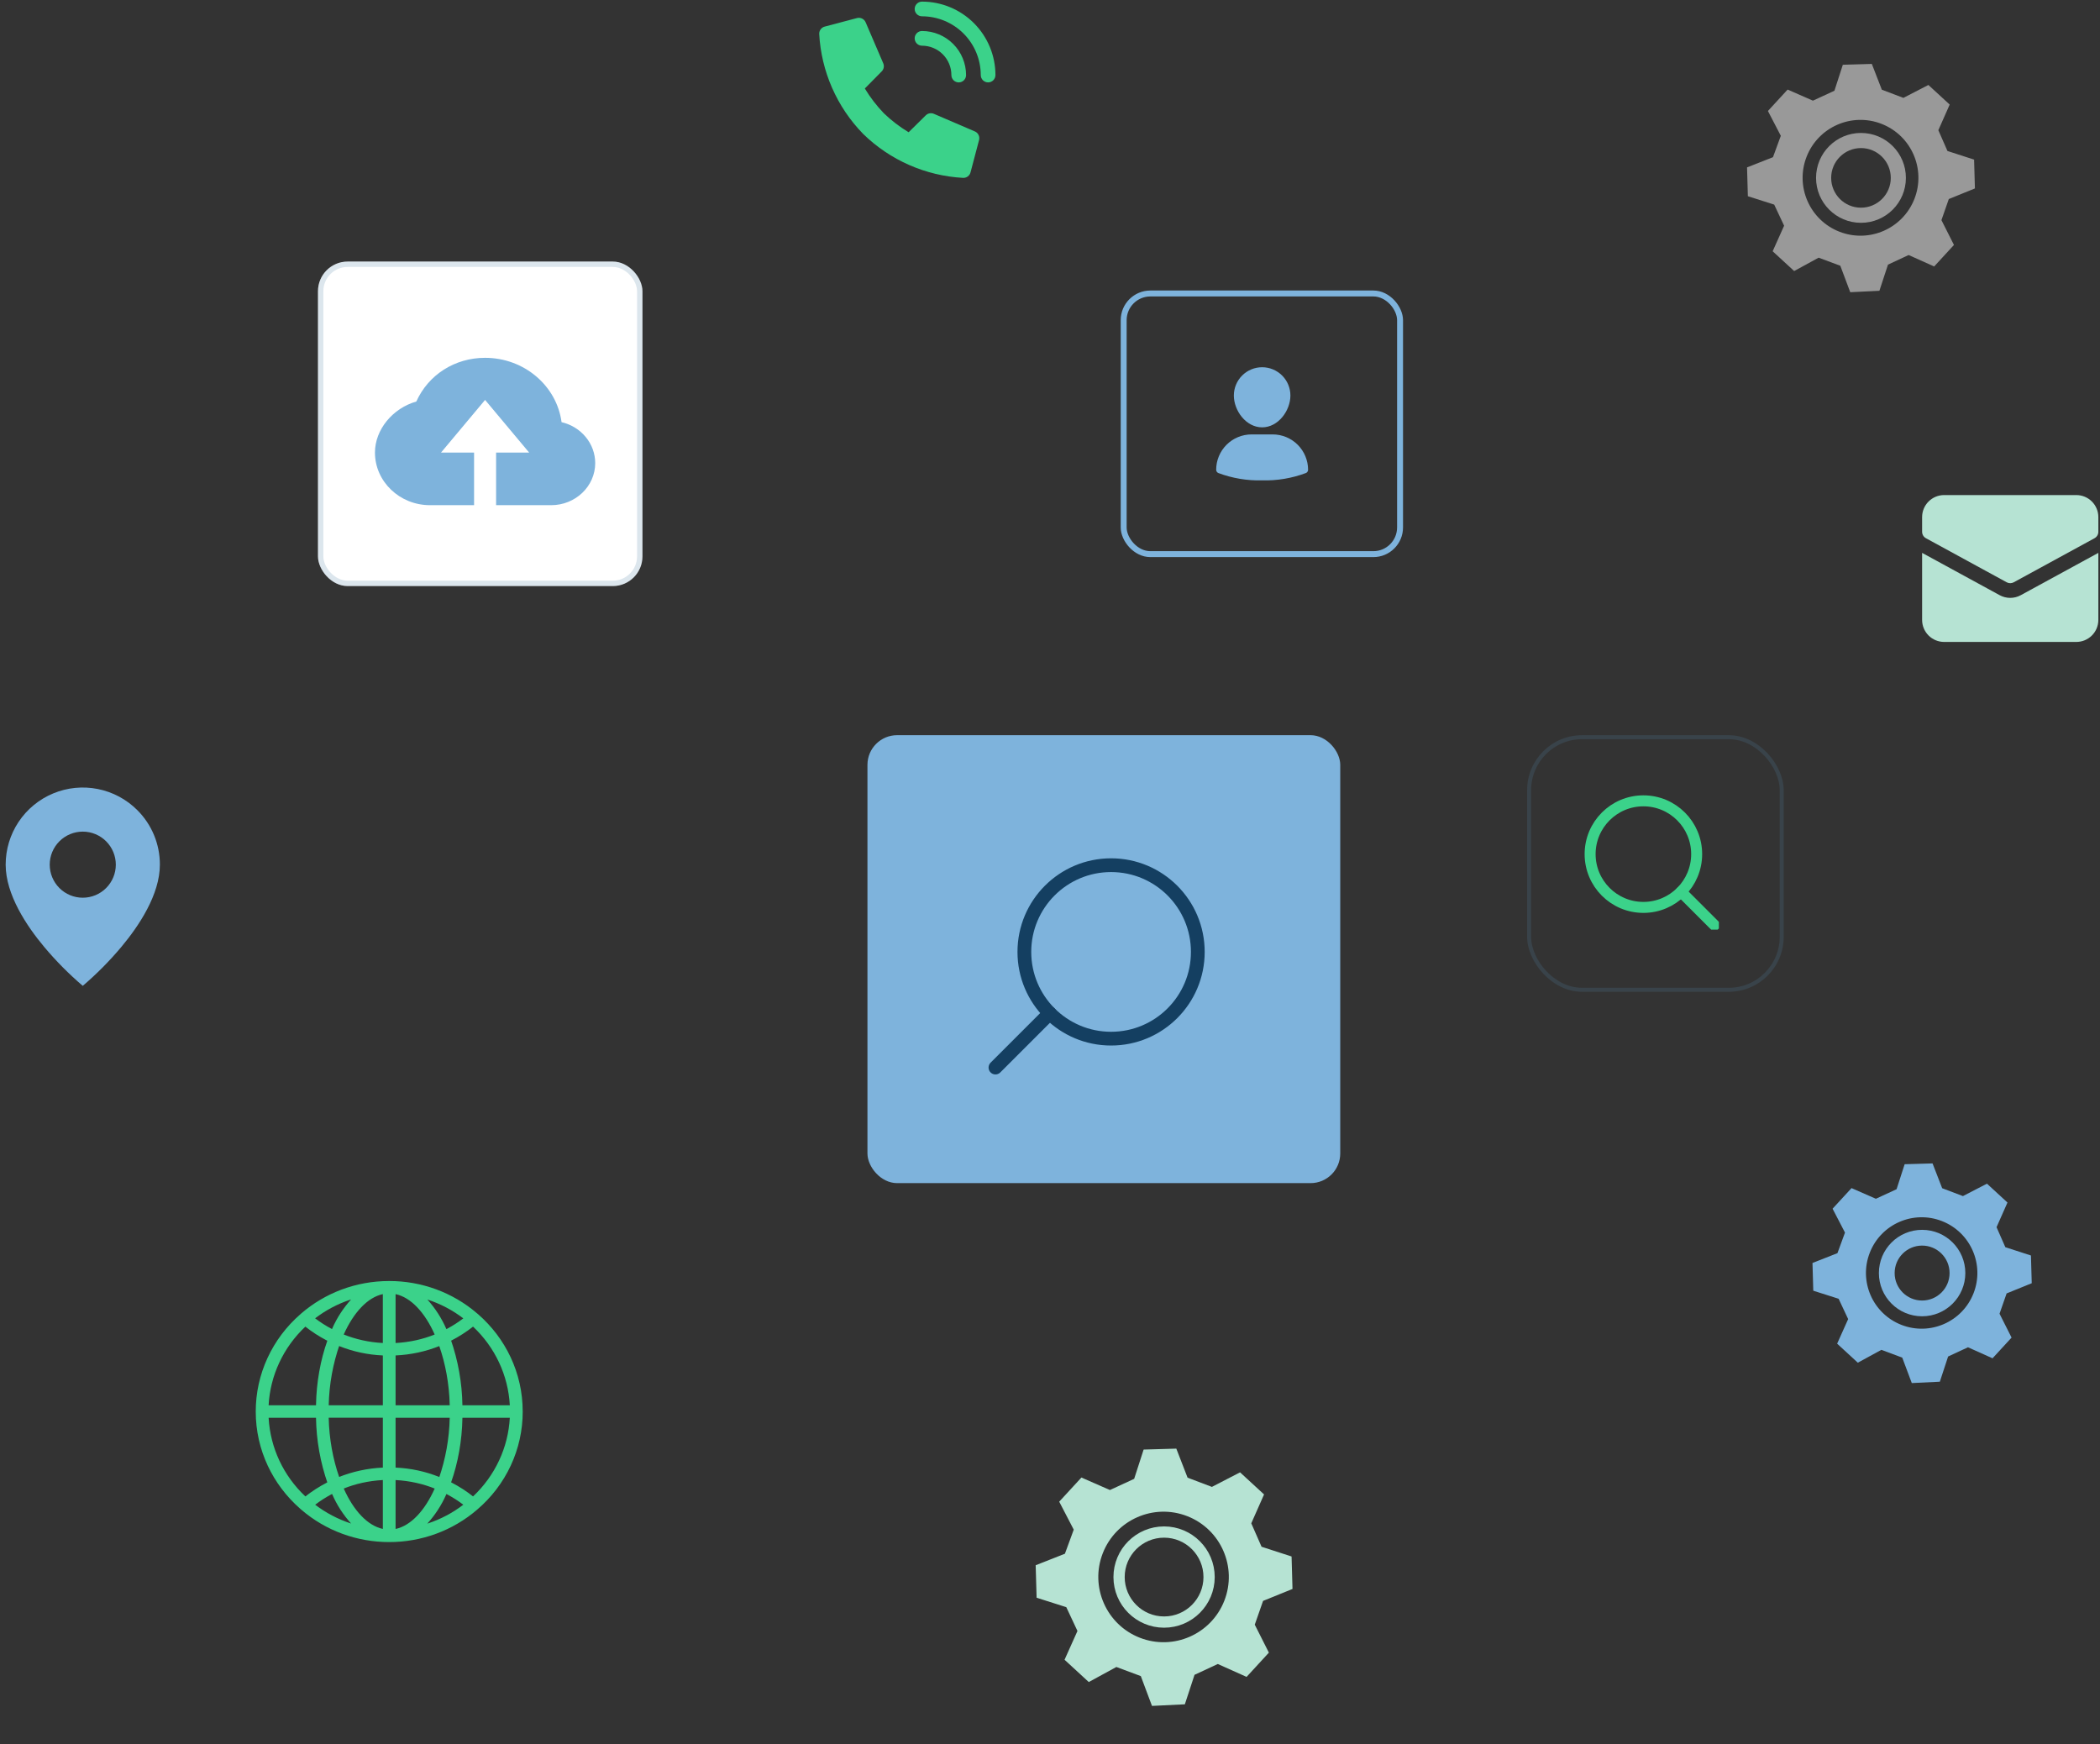
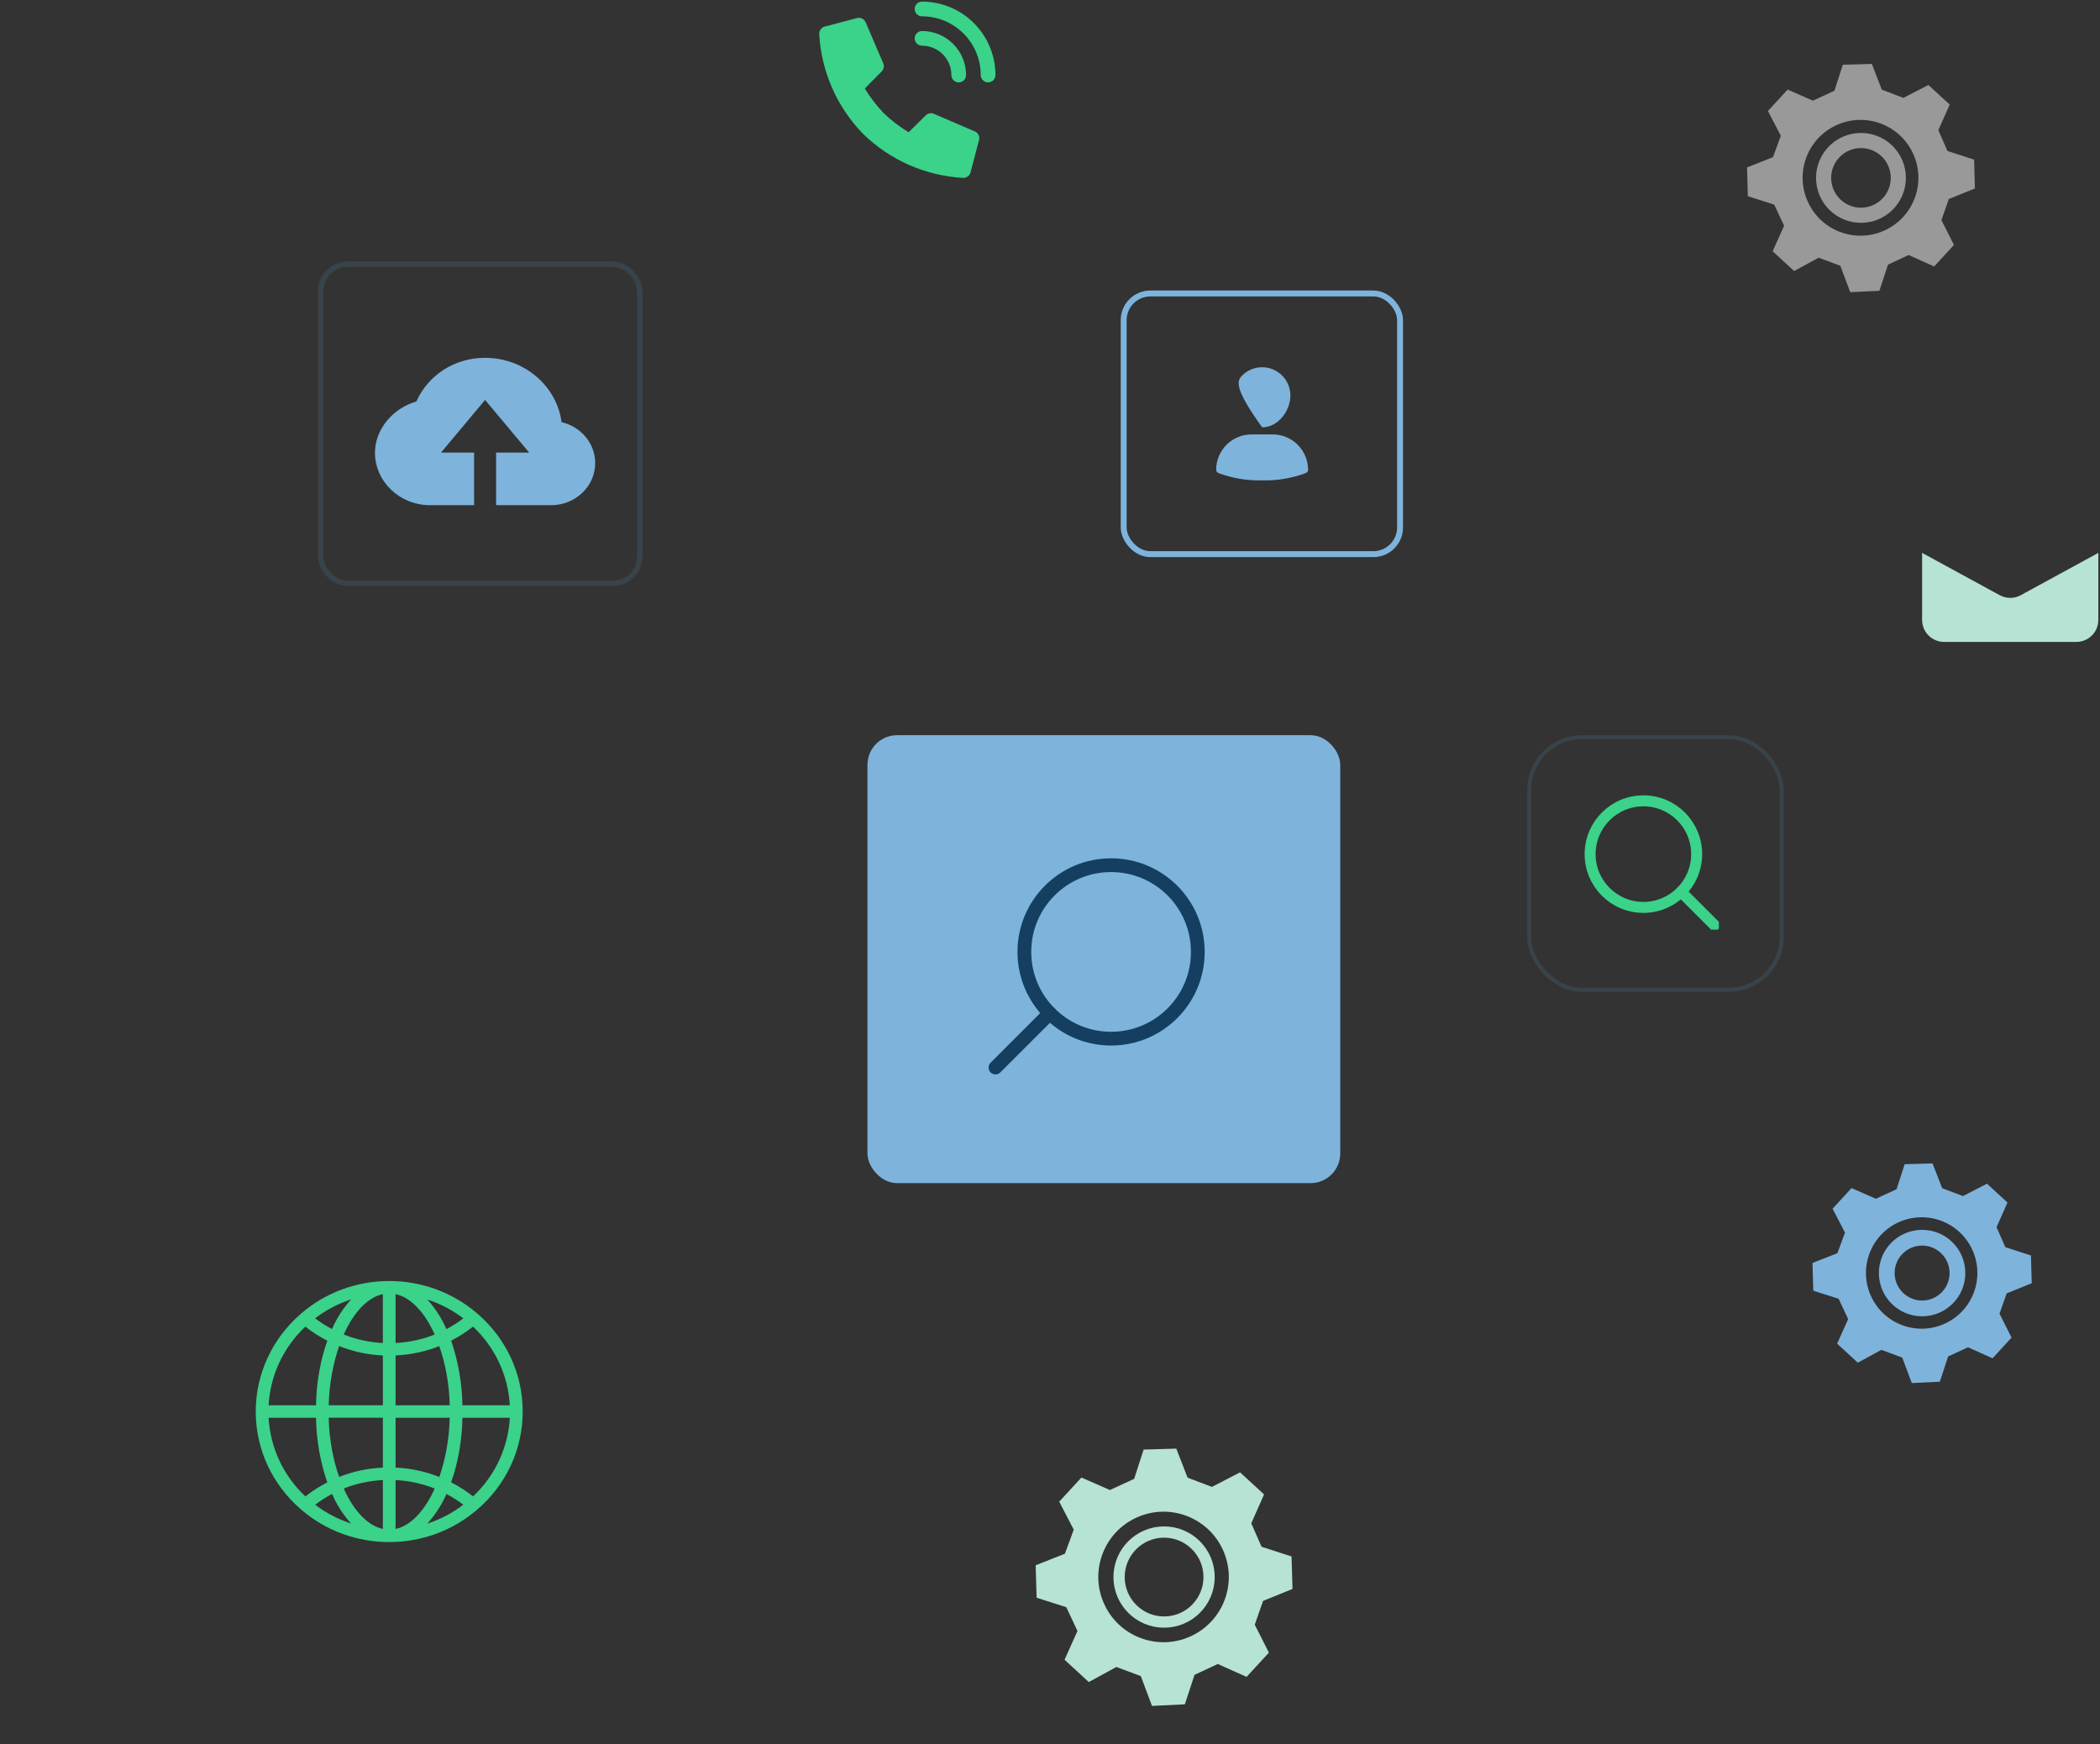
<svg xmlns="http://www.w3.org/2000/svg" width="354" height="294" viewBox="0 0 354 294" fill="none">
  <rect x="0" y="0" width="354" height="294" fill="#333333" stroke="none" />
  <path d="M164.338 22.154L157.418 19.183C157.191 19.085 156.94 19.058 156.697 19.105C156.455 19.151 156.232 19.27 156.057 19.444L153.168 22.291C151.659 21.384 150.257 20.31 148.989 19.089C147.769 17.821 146.695 16.422 145.785 14.917L148.632 12.033C148.806 11.858 148.923 11.634 148.969 11.392C149.015 11.149 148.987 10.898 148.89 10.671L145.919 3.752C145.802 3.48 145.592 3.259 145.326 3.129C145.06 2.999 144.757 2.968 144.47 3.043L139.024 4.482C138.752 4.552 138.511 4.713 138.343 4.938C138.174 5.163 138.087 5.439 138.096 5.72C138.442 12.05 141.075 18.039 145.504 22.575C150.041 27.006 156.033 29.638 162.365 29.982C162.646 29.991 162.921 29.904 163.146 29.735C163.371 29.567 163.532 29.327 163.603 29.055L165.041 23.608C165.117 23.322 165.088 23.017 164.959 22.75C164.83 22.483 164.61 22.272 164.338 22.154Z" fill="#3BD28A" />
  <path d="M160.377 12.653C160.377 12.981 160.507 13.296 160.739 13.528C160.971 13.761 161.286 13.891 161.615 13.891C161.943 13.891 162.258 13.761 162.49 13.528C162.722 13.296 162.852 12.981 162.852 12.653C162.85 10.684 162.067 8.796 160.675 7.404C159.282 6.011 157.395 5.228 155.425 5.226C155.097 5.226 154.782 5.356 154.55 5.589C154.318 5.821 154.188 6.136 154.188 6.464C154.188 6.792 154.318 7.107 154.55 7.339C154.782 7.571 155.097 7.702 155.425 7.702C156.739 7.702 157.998 8.223 158.926 9.152C159.855 10.081 160.377 11.34 160.377 12.653Z" fill="#3BD28A" />
  <path d="M155.426 0.272C155.098 0.272 154.783 0.403 154.551 0.635C154.318 0.867 154.188 1.182 154.188 1.51C154.188 1.839 154.318 2.153 154.551 2.386C154.783 2.618 155.098 2.748 155.426 2.748C158.051 2.751 160.568 3.795 162.425 5.652C164.281 7.508 165.326 10.025 165.329 12.651C165.329 12.979 165.459 13.294 165.691 13.526C165.923 13.758 166.238 13.889 166.566 13.889C166.895 13.889 167.21 13.758 167.442 13.526C167.674 13.294 167.804 12.979 167.804 12.651C167.801 9.369 166.495 6.223 164.175 3.902C161.854 1.581 158.708 0.276 155.426 0.272V0.272Z" fill="#3BD28A" />
  <g clip-path="url(#clip0_2797_1003)">
    <path d="M340.644 100.322C340.099 100.62 339.487 100.776 338.866 100.776C338.244 100.776 337.632 100.62 337.087 100.322L324.013 93.19V104.489C324.013 105.474 324.404 106.418 325.1 107.115C325.797 107.811 326.741 108.202 327.726 108.202H350.007C350.992 108.202 351.937 107.811 352.633 107.115C353.33 106.418 353.721 105.474 353.721 104.489V93.19L340.644 100.322Z" fill="#B6E3D3" />
-     <path d="M338.867 98.3C338.66 98.3 338.457 98.248 338.275 98.149L324.659 90.722C324.463 90.615 324.3 90.458 324.187 90.267C324.073 90.076 324.013 89.858 324.013 89.635V87.159C324.013 86.174 324.404 85.23 325.1 84.534C325.797 83.837 326.741 83.446 327.726 83.446H350.007C350.992 83.446 351.937 83.837 352.633 84.534C353.33 85.23 353.721 86.174 353.721 87.159V89.635C353.721 89.858 353.661 90.076 353.547 90.267C353.433 90.458 353.27 90.615 353.075 90.722L339.458 98.149C339.277 98.248 339.074 98.3 338.867 98.3Z" fill="#B6E3D3" />
  </g>
-   <path d="M13.952 166.169C11.607 164.169 9.433 161.976 7.454 159.613C4.483 156.065 0.955 150.781 0.955 145.745C0.954 143.173 1.715 140.659 3.143 138.52C4.572 136.382 6.602 134.715 8.978 133.731C11.354 132.746 13.968 132.489 16.491 132.992C19.013 133.494 21.329 134.733 23.147 136.552C24.357 137.757 25.316 139.19 25.969 140.768C26.622 142.346 26.955 144.037 26.95 145.745C26.95 150.781 23.422 156.065 20.451 159.613C18.471 161.976 16.297 164.169 13.952 166.169ZM13.952 140.175C12.475 140.175 11.058 140.762 10.013 141.806C8.969 142.851 8.382 144.268 8.382 145.745C8.382 147.222 8.969 148.639 10.013 149.684C11.058 150.728 12.475 151.315 13.952 151.315C15.43 151.315 16.846 150.728 17.891 149.684C18.936 148.639 19.523 147.222 19.523 145.745C19.523 144.268 18.936 142.851 17.891 141.806C16.846 140.762 15.43 140.175 13.952 140.175Z" fill="#7EB3DC" />
-   <rect x="53.602" y="44.088" width="54.695" height="54.695" rx="5" fill="white" />
  <rect x="54.055" y="44.541" width="53.788" height="53.788" rx="4.547" stroke="#5082A8" stroke-opacity="0.2" stroke-width="0.907" />
  <path d="M94.663 71.157C93.852 65.05 88.381 60.313 81.772 60.313C76.655 60.313 72.211 63.171 70.181 67.676C66.194 68.815 63.207 72.413 63.207 76.281C63.207 81.172 67.371 85.152 72.489 85.152H92.911C97.006 85.152 100.337 81.969 100.337 78.055C100.334 76.465 99.773 74.921 98.745 73.671C97.717 72.42 96.28 71.535 94.663 71.157ZM83.628 76.281V85.152H79.915V76.281H74.346L81.772 67.41L89.198 76.281H83.628Z" fill="#7EB3DC" />
  <circle cx="324.012" cy="214.582" r="5.958" stroke="#7EB3DC" stroke-width="2.656" />
  <path fill-rule="evenodd" clip-rule="evenodd" d="M321.069 196.236L319.708 200.449L316.219 202.059L312.116 200.261L308.921 203.734L311.012 207.758L309.741 211.226L305.534 212.882L305.667 217.555L309.939 218.915L311.547 222.34L309.689 226.483L313.175 229.69L317.147 227.523L320.664 228.835L322.273 233.124L327.002 232.894L328.395 228.649L331.745 227.092L335.885 228.949L339.094 225.459L337.064 221.434L338.259 218.013L342.493 216.294L342.36 211.621L338.041 210.221L336.561 206.849L338.402 202.693L334.947 199.514L330.895 201.608L327.394 200.28L325.773 196.101L321.069 196.236ZM332.683 217.987C330.794 222.817 325.348 225.201 320.519 223.313C315.689 221.424 313.305 215.978 315.193 211.148C317.082 206.319 322.528 203.934 327.358 205.823C332.187 207.711 334.572 213.158 332.683 217.987Z" fill="#7EB3DC" />
  <rect x="189.42" y="49.468" width="46.589" height="43.935" rx="4.5" stroke="#7EB3DC" />
  <g clip-path="url(#clip1_2797_1003)">
    <path d="M212.759 80.97C210.237 81.036 207.727 80.614 205.366 79.727C205.26 79.68 205.171 79.603 205.108 79.507C205.045 79.41 205.012 79.297 205.012 79.182C205.013 77.602 205.642 76.087 206.759 74.97C207.876 73.853 209.391 73.224 210.971 73.223H214.546C216.126 73.224 217.641 73.853 218.758 74.97C219.875 76.087 220.504 77.602 220.506 79.182C220.506 79.297 220.472 79.41 220.409 79.507C220.347 79.603 220.257 79.68 220.152 79.727C217.791 80.614 215.28 81.036 212.759 80.97Z" fill="#7EB3DC" />
-     <path d="M212.759 72.031C210.03 72.031 207.992 69.2 207.992 66.668C207.992 65.403 208.494 64.191 209.388 63.297C210.282 62.403 211.495 61.9 212.759 61.9C214.023 61.9 215.236 62.403 216.13 63.297C217.024 64.191 217.526 65.403 217.526 66.668C217.526 69.2 215.488 72.031 212.759 72.031Z" fill="#7EB3DC" />
+     <path d="M212.759 72.031C207.992 65.403 208.494 64.191 209.388 63.297C210.282 62.403 211.495 61.9 212.759 61.9C214.023 61.9 215.236 62.403 216.13 63.297C217.024 64.191 217.526 65.403 217.526 66.668C217.526 69.2 215.488 72.031 212.759 72.031Z" fill="#7EB3DC" />
  </g>
  <circle cx="196.231" cy="265.822" r="7.587" stroke="#B6E3D3" stroke-width="1.896" />
  <path fill-rule="evenodd" clip-rule="evenodd" d="M192.783 244.332L191.188 249.267L187.102 251.153L182.296 249.047L178.553 253.116L181.002 257.829L179.514 261.89L174.586 263.83L174.742 269.305L179.746 270.897L181.629 274.909L179.453 279.761L183.536 283.518L188.189 280.98L192.308 282.516L194.193 287.541L199.732 287.271L201.364 282.299L205.288 280.476L210.138 282.651L213.896 278.562L211.518 273.847L212.918 269.84L217.878 267.828L217.722 262.353L212.663 260.713L210.929 256.763L213.085 251.896L209.038 248.171L204.292 250.625L200.191 249.07L198.293 244.174L192.783 244.332ZM206.387 269.811C204.175 275.468 197.795 278.261 192.138 276.049C186.481 273.837 183.688 267.457 185.9 261.8C188.112 256.143 194.492 253.35 200.149 255.562C205.806 257.774 208.599 264.154 206.387 269.811Z" fill="#B6E3D3" />
  <g opacity="0.5">
    <circle cx="313.707" cy="29.983" r="6.299" stroke="white" stroke-width="2.548" />
    <path fill-rule="evenodd" clip-rule="evenodd" d="M310.648 10.915L309.232 15.294L305.607 16.967L301.342 15.098L298.021 18.708L300.194 22.89L298.874 26.494L294.502 28.215L294.64 33.073L299.08 34.486L300.751 38.045L298.82 42.351L302.443 45.684L306.571 43.432L310.226 44.795L311.899 49.253L316.813 49.014L318.261 44.602L321.743 42.985L326.046 44.915L329.381 41.287L327.271 37.104L328.513 33.548L332.914 31.762L332.776 26.905L328.286 25.45L326.749 21.945L328.662 17.626L325.07 14.322L320.859 16.498L317.221 15.118L315.536 10.775L310.648 10.915ZM322.718 33.522C320.755 38.541 315.095 41.019 310.075 39.057C305.056 37.094 302.578 31.433 304.541 26.414C306.504 21.394 312.164 18.916 317.183 20.879C322.203 22.842 324.681 28.502 322.718 33.522Z" fill="white" />
  </g>
  <rect x="146.228" y="123.919" width="79.699" height="75.504" rx="5" fill="#7EB3DC" />
  <g clip-path="url(#clip2_2797_1003)">
    <path d="M187.297 175.071C179.223 175.071 172.678 168.525 172.678 160.451C172.678 152.377 179.223 145.832 187.297 145.832C195.372 145.832 201.917 152.377 201.917 160.451C201.917 168.525 195.372 175.071 187.297 175.071Z" stroke="#143F61" stroke-width="2.318" stroke-miterlimit="10" stroke-linecap="round" stroke-linejoin="round" />
    <path d="M167.804 179.944L176.961 170.787" stroke="#143F61" stroke-width="2.318" stroke-miterlimit="10" stroke-linecap="round" stroke-linejoin="round" />
  </g>
  <rect x="257.767" y="124.258" width="42.577" height="42.577" rx="8.921" stroke="#5082A8" stroke-opacity="0.2" stroke-width="0.676" />
  <g clip-path="url(#clip3_2797_1003)">
    <path d="M277.029 152.948C281.989 152.948 286.009 148.927 286.009 143.967C286.009 139.007 281.989 134.986 277.029 134.986C272.069 134.986 268.048 139.007 268.048 143.967C268.048 148.927 272.069 152.948 277.029 152.948Z" stroke="#3BD28A" stroke-width="1.852" stroke-miterlimit="10" stroke-linecap="round" stroke-linejoin="round" />
    <path d="M289.003 155.941L283.378 150.316" stroke="#3BD28A" stroke-width="1.852" stroke-miterlimit="10" stroke-linecap="round" stroke-linejoin="round" />
  </g>
  <g clip-path="url(#clip4_2797_1003)">
    <path d="M88.111 237.921V237.91C88.111 231.4 85.212 225.553 80.609 221.533L80.586 221.515C80.529 221.455 80.466 221.401 80.397 221.355L80.393 221.353C76.305 217.843 71.047 215.913 65.607 215.923C59.922 215.923 54.732 217.987 50.776 221.394L50.8 221.373C50.752 221.409 50.708 221.449 50.669 221.493V221.494C48.29 223.554 46.387 226.083 45.084 228.916C43.781 231.749 43.108 234.82 43.111 237.927C43.111 244.435 46.006 250.281 50.605 254.304L50.627 254.322C50.687 254.388 50.754 254.448 50.826 254.5L50.83 254.502C54.917 258.006 60.171 259.934 65.607 259.925C71.069 259.933 76.344 257.987 80.44 254.454L80.416 254.474C82.835 252.417 84.775 249.876 86.103 247.023C87.431 244.17 88.117 241.071 88.114 237.936V237.923L88.111 237.921ZM79.744 252.23C78.63 251.349 77.431 250.574 76.165 249.917L76.043 249.858C77.192 246.618 77.884 242.884 77.95 238.999V238.97H85.939C85.67 243.996 83.457 248.734 79.75 252.225L79.744 252.23ZM66.683 249.471C69.089 249.598 71.337 250.115 73.411 250.956L73.276 250.908C71.614 254.612 69.276 257.156 66.683 257.716V249.471ZM66.683 247.374V238.97H75.811C75.738 242.45 75.121 245.899 73.981 249.196L74.054 248.956C71.726 248.02 69.25 247.486 66.736 247.376L66.685 247.374H66.683ZM66.683 236.872V228.468C69.265 228.353 71.807 227.8 74.196 226.835L74.048 226.888C75.089 229.856 75.728 233.277 75.811 236.834V236.872H66.683ZM66.683 226.371V218.13C69.276 218.689 71.614 221.223 73.276 224.937C71.337 225.726 69.089 226.241 66.737 226.369L66.683 226.371ZM72.034 219.038C74.244 219.758 76.31 220.845 78.143 222.25L78.1 222.217C77.269 222.855 76.338 223.456 75.355 223.979L75.25 224.03C74.456 222.198 73.365 220.503 72.017 219.012L72.034 219.032V219.038ZM64.534 218.136V226.371C62.221 226.256 59.946 225.753 57.807 224.886L57.942 224.934C59.611 221.23 61.945 218.688 64.538 218.128L64.534 218.136ZM55.969 224.024C54.953 223.49 53.984 222.872 53.074 222.178L53.119 222.211C54.899 220.848 56.901 219.786 59.041 219.073L59.183 219.03C57.871 220.481 56.803 222.126 56.016 223.903L55.969 224.023V224.024ZM64.538 228.467V236.871H55.411C55.493 233.275 56.133 229.854 57.246 226.646L57.173 226.886C59.5 227.82 61.975 228.354 64.487 228.465L64.538 228.467ZM64.538 238.968V247.372C61.956 247.487 59.414 248.04 57.025 249.005L57.173 248.952C56.133 245.986 55.493 242.563 55.411 239.006V238.968H64.538ZM64.538 249.469V257.71C61.945 257.151 59.607 254.617 57.946 250.903C59.884 250.115 62.133 249.601 64.484 249.473L64.538 249.471V249.469ZM59.194 256.803C56.986 256.084 54.919 255 53.086 253.598L53.131 253.631C53.961 252.993 54.893 252.392 55.876 251.869L55.981 251.818C56.768 253.65 57.859 255.343 59.211 256.828L59.194 256.81V256.803ZM75.252 251.816C76.339 252.393 77.271 252.993 78.147 253.662L78.102 253.629C76.322 254.993 74.32 256.054 72.181 256.768L72.038 256.81C73.35 255.36 74.419 253.716 75.205 251.939L75.252 251.82V251.816ZM85.939 236.872H77.95C77.892 233.079 77.223 229.319 75.966 225.729L76.043 225.982C77.368 225.301 78.622 224.495 79.787 223.577L79.743 223.61C83.442 227.088 85.656 231.808 85.936 236.819L85.938 236.871L85.939 236.872ZM51.477 223.612C52.557 224.47 53.77 225.256 55.056 225.926L55.178 225.984C54.029 229.224 53.337 232.958 53.271 236.843V236.872H45.28C45.549 231.846 47.762 227.108 51.469 223.617L51.475 223.612H51.477ZM45.282 238.97H53.271C53.329 242.763 53.998 246.524 55.255 250.113L55.178 249.86C53.77 250.591 52.559 251.378 51.434 252.265L51.479 252.232C47.779 248.754 45.566 244.034 45.286 239.023L45.284 238.972L45.282 238.97Z" fill="#3BD28A" />
  </g>
  <defs>
    <clipPath id="clip0_2797_1003">
      <rect width="29.708" height="29.708" fill="white" transform="translate(324.013 80.973)" />
    </clipPath>
    <clipPath id="clip1_2797_1003">
      <rect width="19.069" height="19.069" fill="white" transform="translate(203.224 61.903)" />
    </clipPath>
    <clipPath id="clip2_2797_1003">
      <rect width="38.986" height="38.986" fill="white" transform="matrix(-1 0 0 1 205.571 142.177)" />
    </clipPath>
    <clipPath id="clip3_2797_1003">
      <rect width="23.949" height="23.949" fill="white" transform="translate(265.803 132.741)" />
    </clipPath>
    <clipPath id="clip4_2797_1003">
      <rect width="45" height="44" fill="white" transform="translate(43.111 215.919)" />
    </clipPath>
  </defs>
</svg>